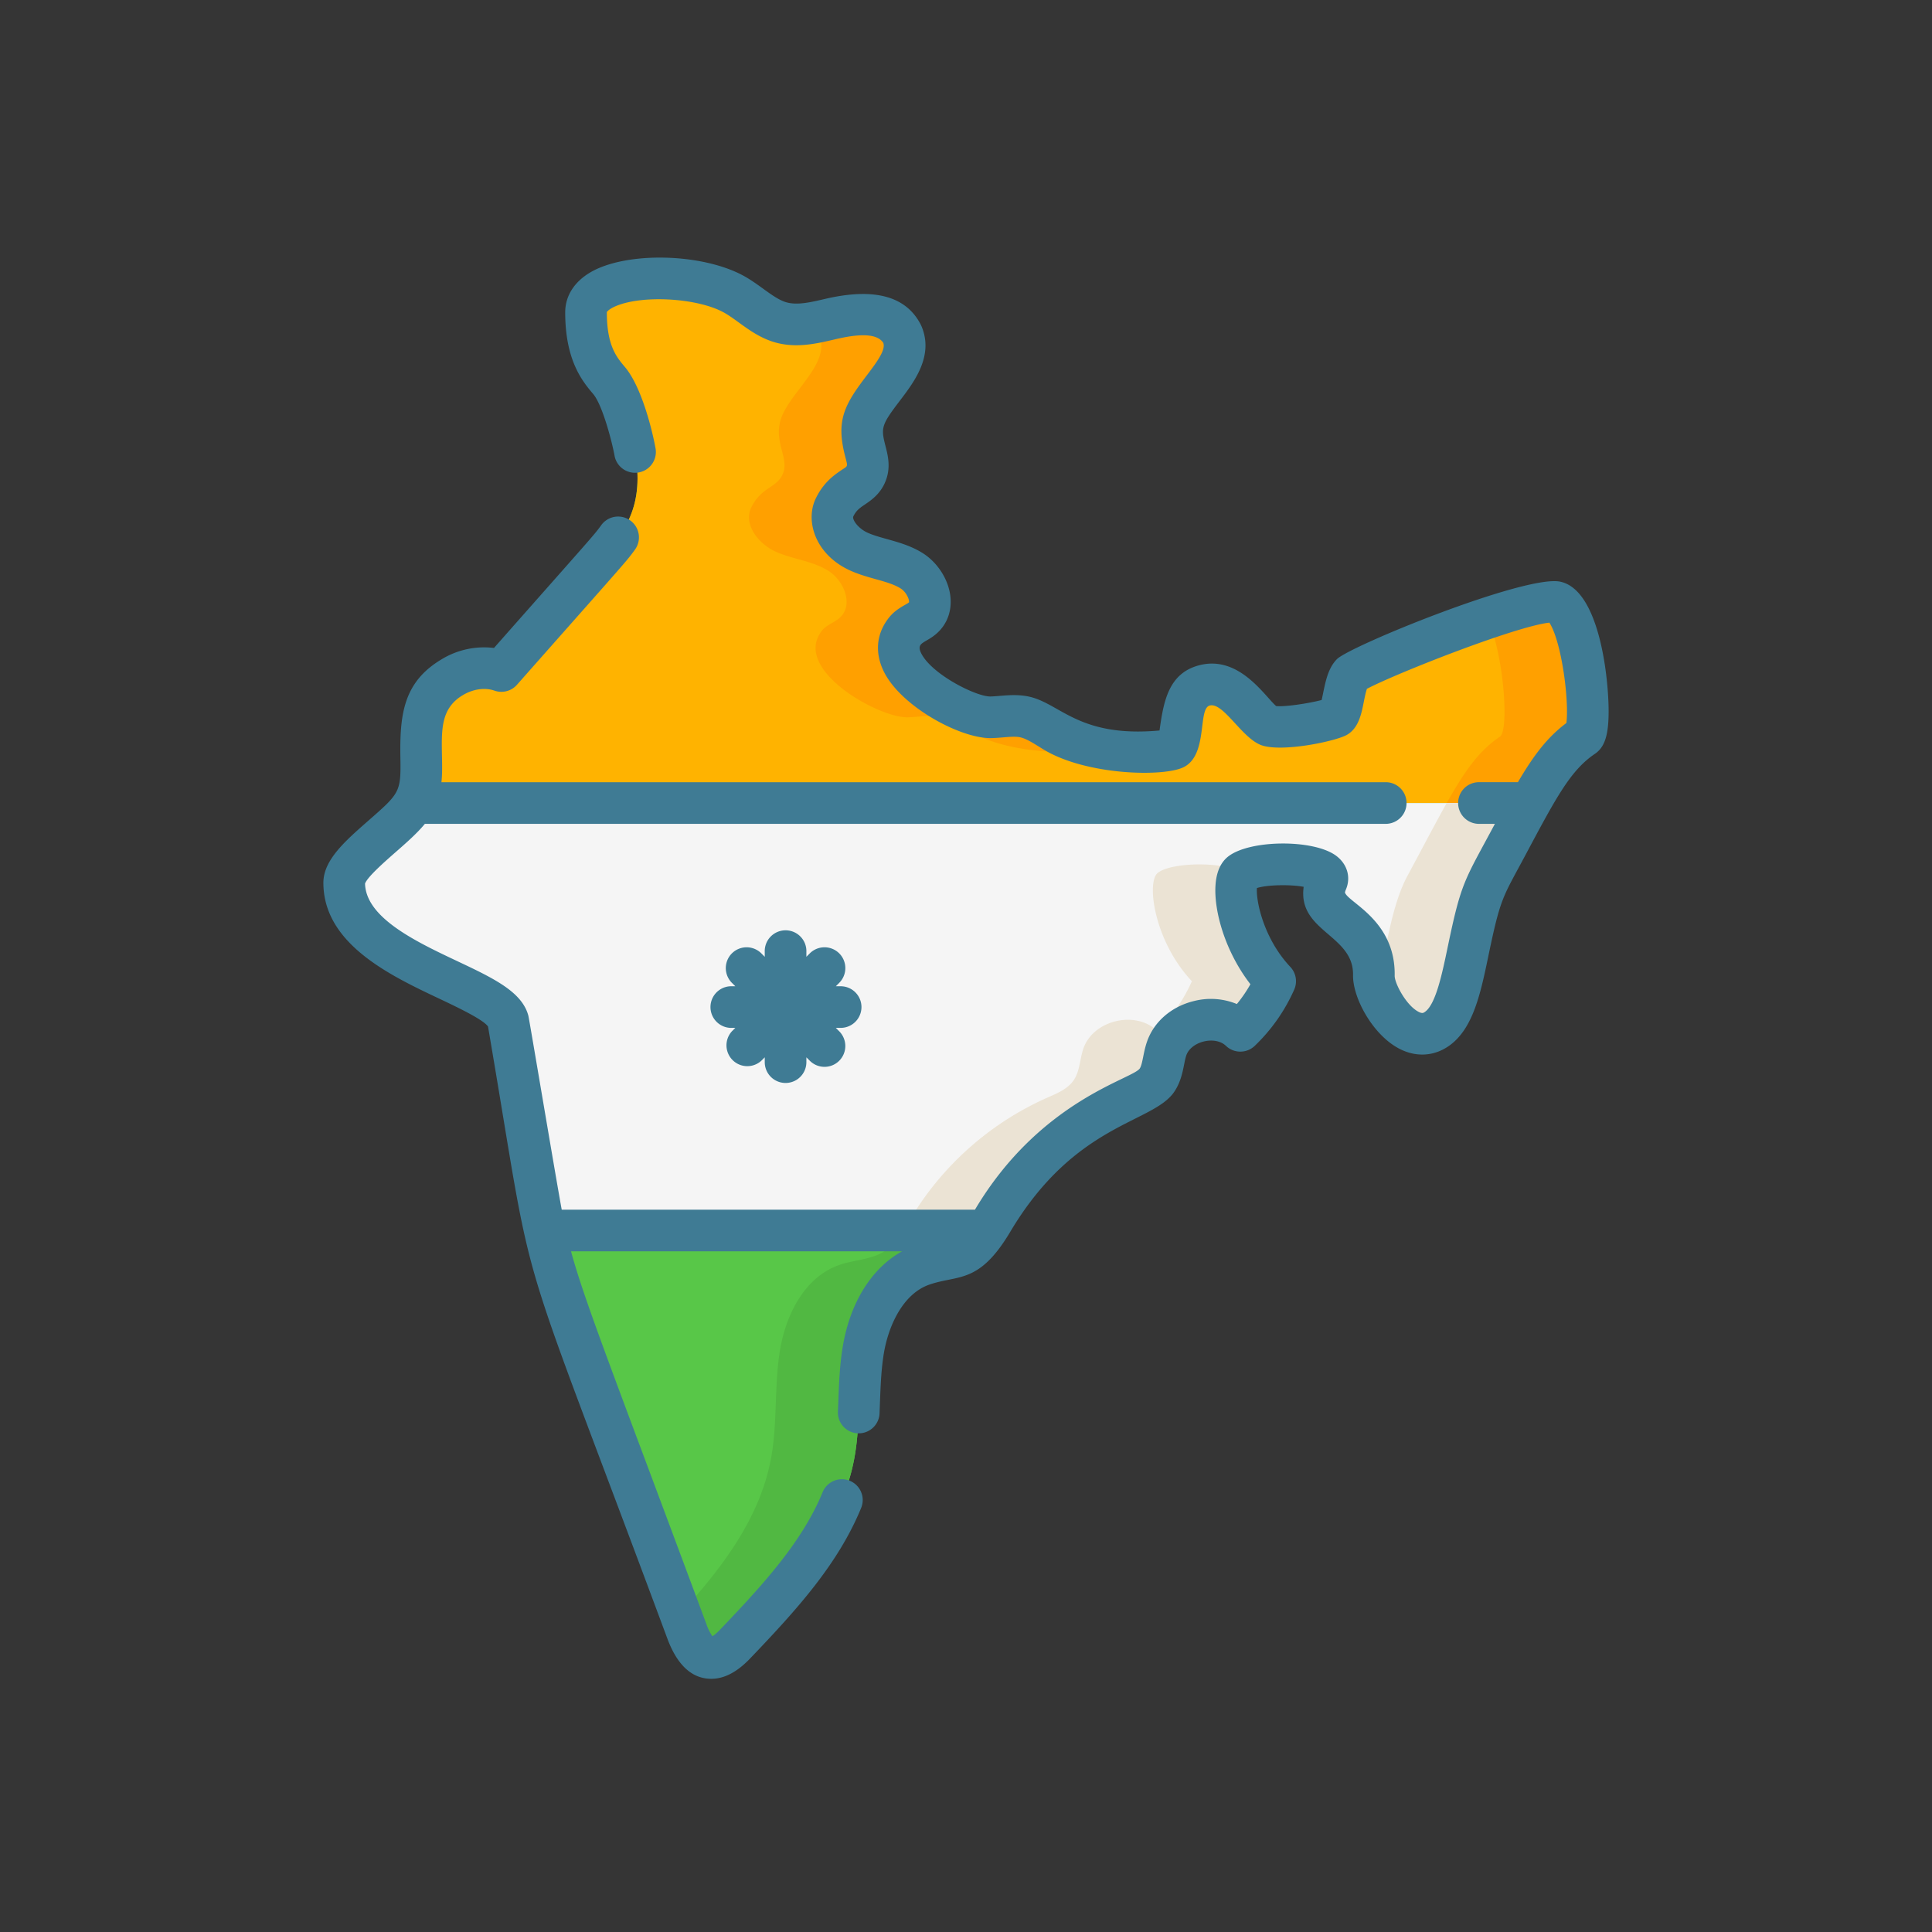
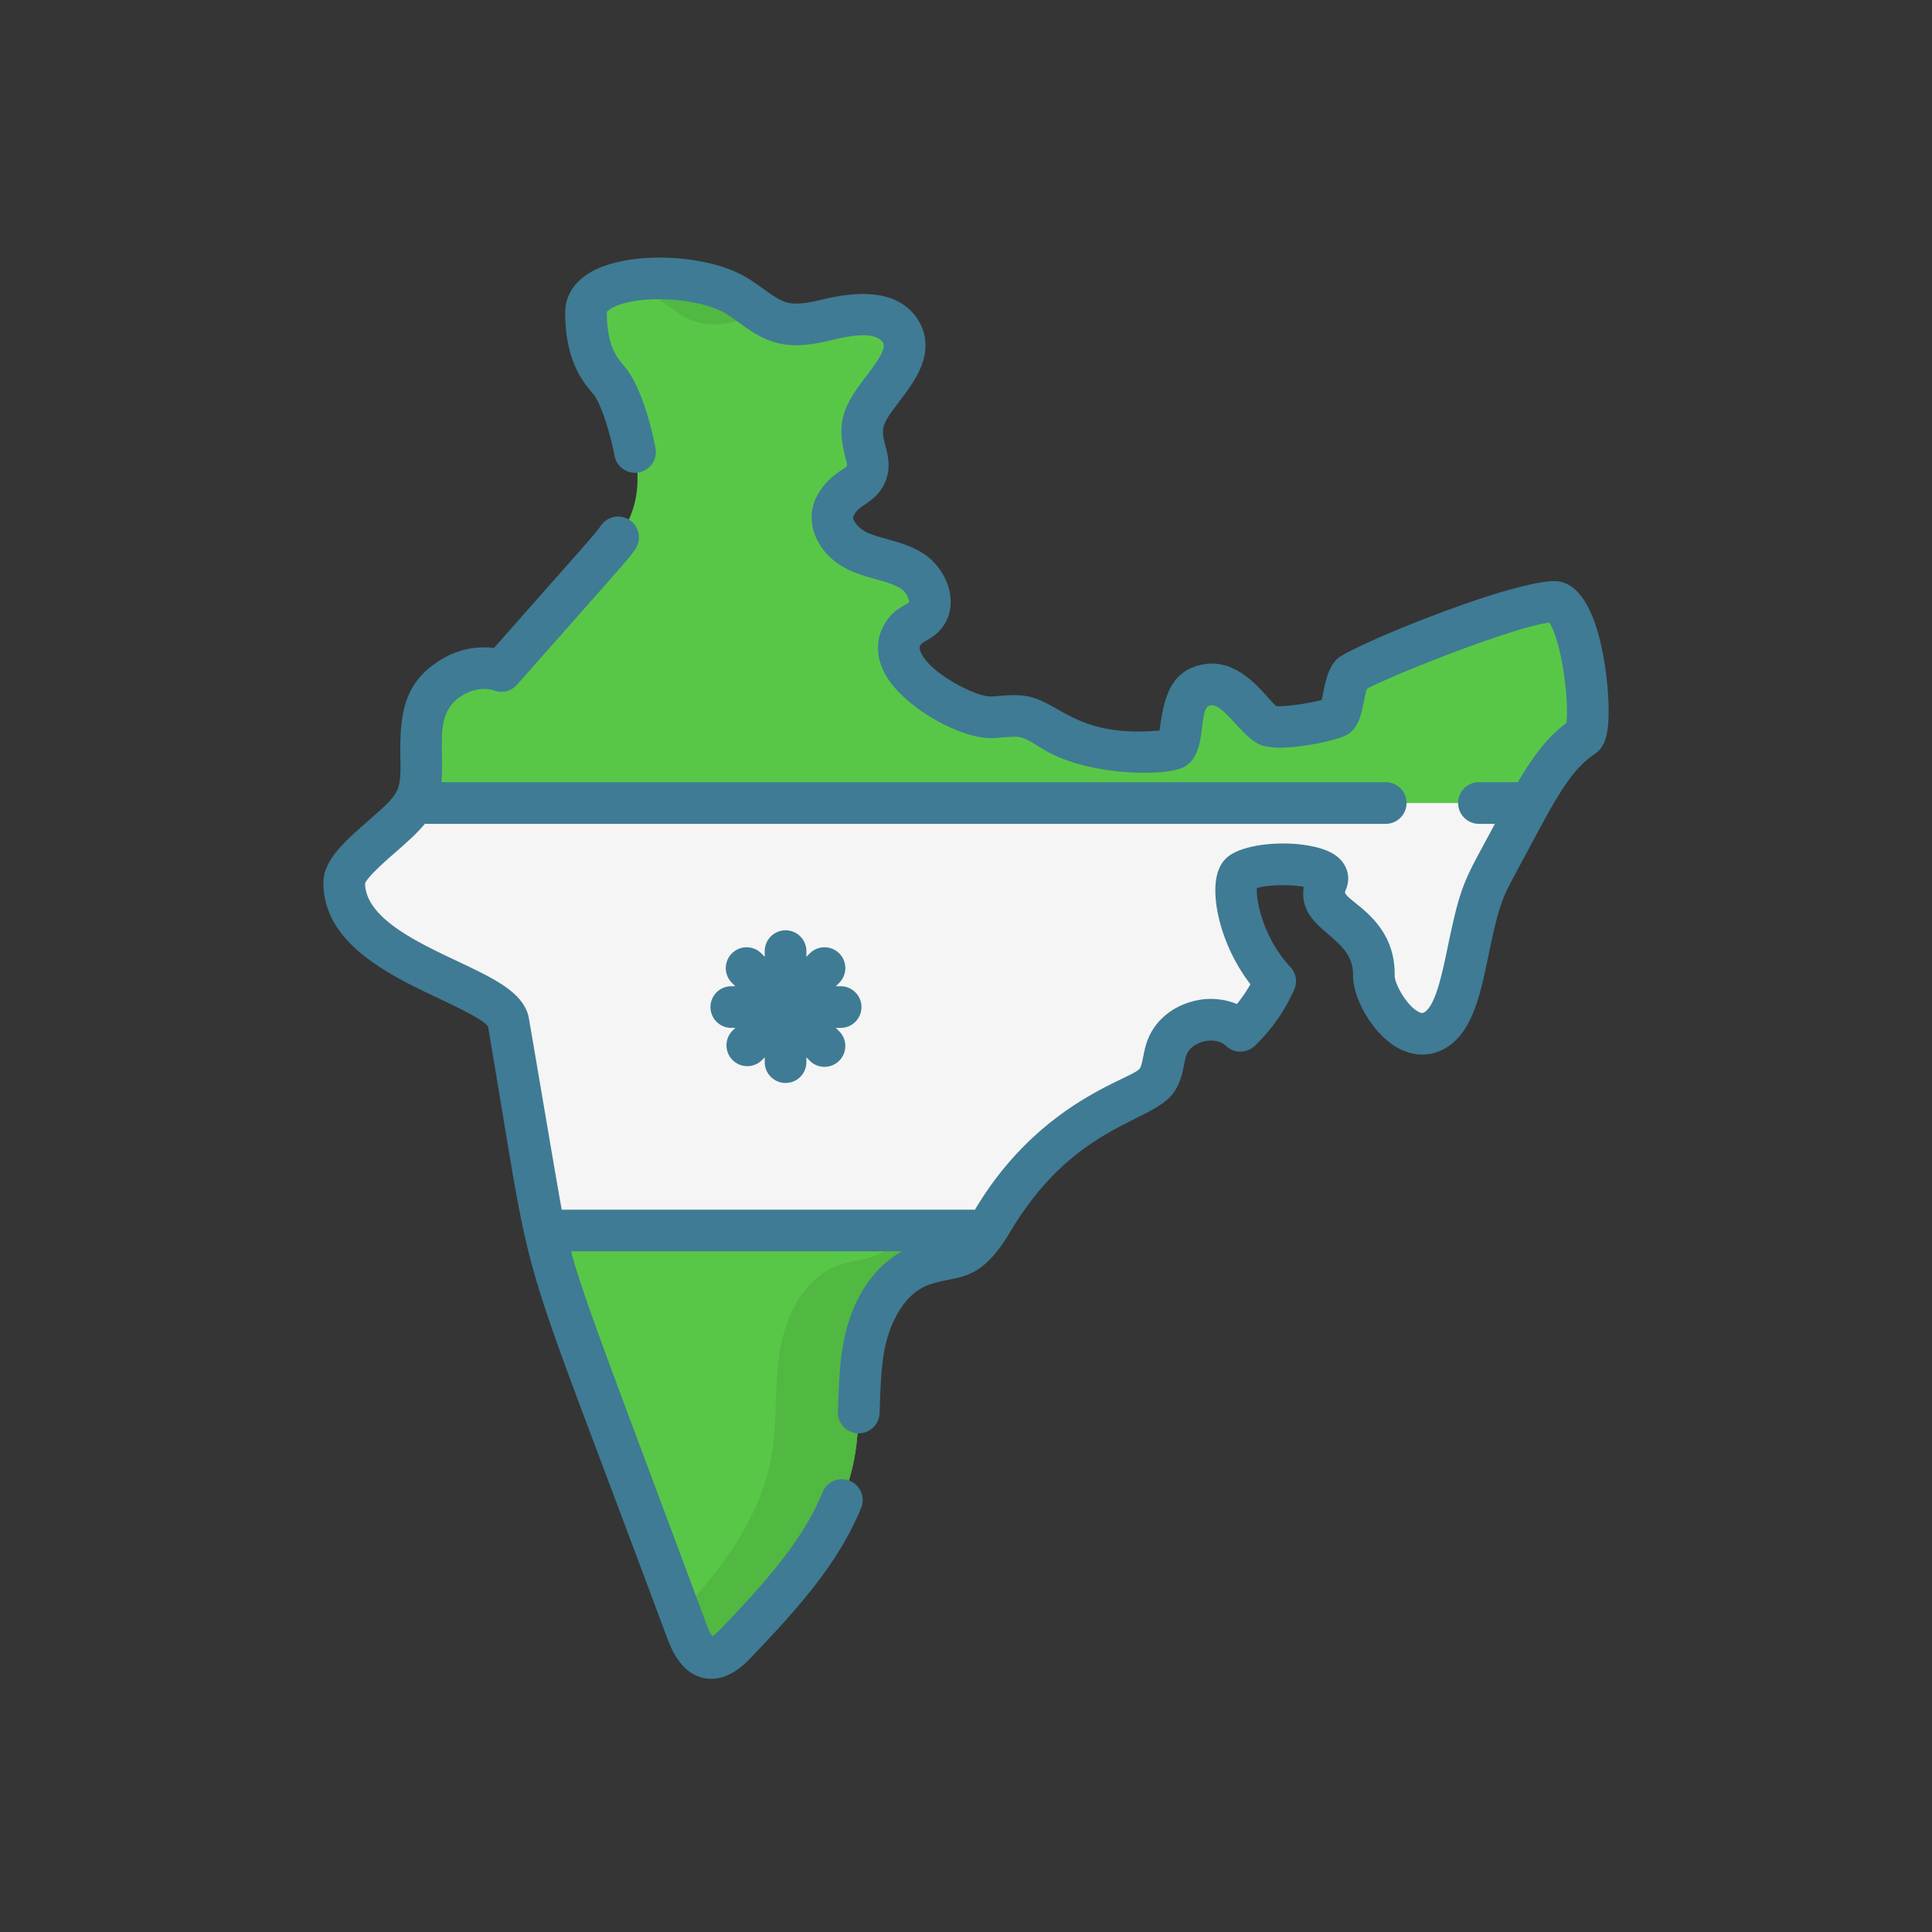
<svg xmlns="http://www.w3.org/2000/svg" width="60" height="60" viewBox="0 0 60 60">
  <rect x="0" y="0" width="60" height="60" fill="#333333" stroke="none" />
  <g fill="none" fill-rule="evenodd">
    <path fill="#FFF" fill-opacity=".01" d="M0 0h60v60H0z" />
    <g fill-rule="nonzero">
      <path fill="#58C748" d="M28.114 19.584c.146-.184.4-.251.569-.415.414-.4.111-1.144-.378-1.447-.49-.303-1.095-.351-1.622-.586-.526-.234-1.001-.817-.779-1.348.326-.703.853-.622 1.015-1.133.162-.51-.396-1.04.003-1.844s1.46-1.592 1.098-2.433c-.306-.597-1.127-.689-1.787-.565-.66.123-1.335.382-1.98.2-.55-.154-.962-.598-1.46-.873-1.403-.777-4.594-.67-4.594.561 0 1.775.81 2.027.99 2.522.449 1.236.896 2.618.378 3.827-.22.513-.596.94-.966 1.36l-3.03 3.429c-1.016-.354-2.26.392-2.425 1.452-.183 1.168.102 1.834-.253 2.588s-2.203 1.807-2.203 2.536c0 2.448 4.784 3.135 5.093 4.293l.814 4.762c.575 3.365.377 2.467 4.738 14.202.334.898.81 1.1 1.486.394 1.608-1.68 3.29-3.496 3.711-5.781.205-1.108.094-2.254.28-3.365.185-1.11.776-2.27 1.843-2.637.455-.157.97-.16 1.38-.413.394-.244.62-.677.86-1.074a9.39 9.39 0 0 1 4.212-3.706c.306-.135.636-.267.823-.543.195-.286.189-.66.302-.986.306-.88 1.617-1.194 2.288-.548a4.823 4.823 0 0 0 1.082-1.54c-1.173-1.244-1.414-3.07-1.066-3.36.516-.429 2.926-.343 2.668.258-.5 1.166 1.495 1.152 1.463 2.922-.013.674 1.037 2.345 1.981 1.645.944-.7.846-3.25 1.648-4.738 1.351-2.504 1.845-3.626 2.871-4.322.374-.254-.012-4.007-.847-4.181-.834-.175-6.084 1.973-6.342 2.23-.258.258-.256 1.21-.472 1.336-.216.125-1.684.421-2.112.273-.427-.148-1.051-1.493-1.987-1.25-.936.243-.592 1.79-.936 1.961-.344.172-2.525.207-3.726-.522-.3-.182-.596-.392-.94-.462-.338-.068-.687.006-1.031.014-.907.02-3.61-1.496-2.66-2.693z" />
      <path fill="#51B842" d="M20.207 9.14c.498.275.91.719 1.459.873.646.182 1.321-.077 1.981-.2.039-.008.078-.014.117-.02-.33-.199-.63-.465-.97-.653-.892-.494-2.504-.63-3.562-.349.368.083.705.199.975.349zM38.536 27.113l.004-.003c-.427-.354-2.161-.354-2.59.003-.348.29-.107 2.116 1.066 3.36a4.826 4.826 0 0 1-1.082 1.54c-.671-.646-1.982-.332-2.288.547-.113.327-.107.701-.302.987-.187.276-.518.408-.823.543a9.387 9.387 0 0 0-4.212 3.706c-.24.397-.467.83-.86 1.074-.41.254-.925.255-1.38.413-1.067.367-1.658 1.526-1.844 2.637-.185 1.111-.075 2.257-.279 3.364-.344 1.862-1.523 3.412-2.818 4.831l.207.557c.334.897.81 1.1 1.486.394 1.608-1.68 3.29-3.496 3.711-5.782.205-1.107.094-2.253.28-3.364.185-1.11.776-2.27 1.843-2.637.455-.158.97-.16 1.38-.413.394-.244.62-.677.86-1.074a9.387 9.387 0 0 1 4.212-3.706c.306-.135.636-.268.823-.543.195-.286.189-.66.302-.987.306-.88 1.617-1.193 2.288-.547a4.828 4.828 0 0 0 1.082-1.54c-1.173-1.244-1.414-3.07-1.066-3.36z" />
-       <path fill="#FFB300" d="M49.167 22.878c-.646.438-1.08 1.046-1.653 2.061H12.862l.03-.06c.355-.754.071-1.42.254-2.588.164-1.06 1.41-1.806 2.425-1.453l3.03-3.429c.37-.418.746-.847.966-1.36.518-1.208.071-2.59-.378-3.826-.18-.495-.99-.747-.99-2.522 0-1.232 3.19-1.338 4.595-.56.497.274.91.718 1.458.871.646.183 1.322-.076 1.981-.2.66-.123 1.482-.03 1.788.566.36.84-.7 1.63-1.1 2.433-.399.804.16 1.334-.002 1.845-.162.51-.688.43-1.015 1.132-.222.53.253 1.113.78 1.348.525.234 1.13.282 1.621.586.49.304.792 1.047.378 1.447-.17.164-.423.23-.57.415-.948 1.197 1.754 2.713 2.66 2.692.345-.007.693-.081 1.031-.012.345.07.64.279.941.462 1.2.727 3.382.693 3.726.521.344-.172 0-1.718.936-1.961.935-.243 1.56 1.101 1.987 1.25.428.148 1.896-.149 2.112-.273.215-.126.214-1.078.472-1.336s5.507-2.406 6.343-2.23c.834.174 1.22 3.927.846 4.181z" />
-       <path fill="#FFA000" d="M25.434 10.378c.362.84-.7 1.63-1.099 2.433-.399.804.16 1.334-.002 1.845-.162.51-.688.43-1.015 1.132-.222.53.253 1.113.78 1.348.525.234 1.13.282 1.621.586.49.304.792 1.047.377 1.447-.17.164-.422.23-.568.415-.95 1.197 1.753 2.713 2.659 2.692.345-.007.693-.081 1.031-.012.345.07.64.279.941.462 1.2.727 3.382.693 3.725.521a.19.19 0 0 0 .072-.069c-.44-.098-.866-.244-1.21-.452-.301-.183-.597-.393-.942-.462-.338-.07-.686.005-1.03.012-.907.02-3.61-1.495-2.66-2.692.146-.184.399-.25.569-.415.414-.4.112-1.143-.378-1.447-.49-.304-1.096-.352-1.622-.586-.526-.235-1.001-.817-.779-1.348.327-.703.853-.622 1.015-1.132.162-.511-.397-1.04.002-1.845.4-.804 1.46-1.592 1.1-2.433-.306-.597-1.128-.689-1.788-.565-.36.067-.725.174-1.088.228a.968.968 0 0 1 .29.337zM48.32 18.696c-.295-.062-1.145.168-2.13.501.506 1.071.688 3.48.391 3.681-.647.438-1.08 1.046-1.653 2.061h2.586c.572-1.015 1.007-1.623 1.653-2.06.374-.255-.012-4.008-.846-4.183z" />
      <path fill="#F5F5F5" d="M47.514 24.94c-.336.596-.717 1.334-1.218 2.26-.801 1.488-.704 4.037-1.648 4.738-.944.7-1.994-.971-1.982-1.645.034-1.77-1.963-1.756-1.462-2.922.258-.601-2.152-.687-2.668-.258-.348.29-.107 2.116 1.066 3.36a4.821 4.821 0 0 1-1.081 1.54c-.672-.646-1.983-.332-2.288.547-.114.328-.108.701-.303.987-.187.276-.518.409-.822.543a9.393 9.393 0 0 0-4.213 3.706c-.084.139-.166.281-.255.42H16.913c-.105-.498-.193-1.023-.316-1.746l-.814-4.762c-.309-1.157-5.093-1.845-5.093-4.293 0-.71 1.753-1.727 2.172-2.476h34.652z" />
-       <path fill="#EBE3D4" d="M38.536 27.113c.002 0 .003-.001.004-.003-.426-.354-2.161-.353-2.59.003-.348.29-.107 2.116 1.065 3.36a4.821 4.821 0 0 1-1.08 1.54c-.672-.646-1.983-.332-2.288.547-.114.328-.108.701-.303.987-.187.276-.518.409-.822.543a9.393 9.393 0 0 0-4.213 3.706c-.084.139-.166.281-.255.42h2.586c.09-.139.171-.281.255-.42a9.393 9.393 0 0 1 4.213-3.706c.304-.134.635-.267.822-.543.195-.286.189-.66.303-.987.305-.88 1.616-1.193 2.288-.547a4.821 4.821 0 0 0 1.08-1.54c-1.172-1.244-1.413-3.07-1.065-3.36zM44.928 24.94c-.336.596-.718 1.334-1.218 2.26-.528.98-.666 2.421-.969 3.49.255.762 1.118 1.834 1.907 1.248.944-.7.847-3.25 1.648-4.737.5-.927.882-1.665 1.218-2.262h-2.586z" />
      <path fill="#3F7B94" d="M49.956 21.974c-.02-1.102-.321-3.663-1.503-3.91-1.073-.225-6.52 1.995-6.932 2.405-.324.324-.378.847-.476 1.27-.383.102-1.144.22-1.414.188-.367-.323-1.154-1.587-2.387-1.267-.965.25-1.11 1.142-1.234 2.026-2.524.231-3.085-.856-4.077-1.057-.447-.09-.854-.006-1.174.001-.44.008-1.823-.686-2.15-1.341-.179-.362.159-.304.523-.655.293-.283.43-.675.384-1.103-.057-.534-.399-1.067-.871-1.36-.585-.362-1.237-.42-1.699-.626-.29-.13-.479-.398-.448-.501.093-.193.197-.264.365-.378.21-.143.527-.359.672-.816.123-.386.033-.733-.039-1.012-.143-.557-.121-.643.45-1.394.45-.59 1.065-1.4.668-2.322a.534.534 0 0 0-.019-.04c-.55-1.073-1.8-1.072-2.972-.799-.443.104-.86.201-1.196.107-.392-.11-.805-.531-1.32-.817-1.293-.715-3.659-.77-4.777-.112-.501.296-.777.736-.777 1.24 0 1.505.543 2.149.868 2.534.297.351.597 1.532.667 1.932a.647.647 0 0 0 1.274-.223c-.095-.541-.43-1.924-.953-2.544-.264-.312-.563-.667-.563-1.705.005-.017.074-.105.3-.197.843-.345 2.526-.24 3.334.207.452.25.912.737 1.597.93.655.184 1.285.037 1.84-.093.428-.1 1.276-.28 1.516.11.07.214-.171.555-.517 1.01-.694.912-.957 1.393-.672 2.498.091.354.094.3-.108.437-.228.154-.573.389-.818.918l-.01.023c-.294.7.042 1.711 1.112 2.188.568.253 1.165.31 1.544.545.19.118.283.36.266.435-.09.079-.396.189-.623.476-.393.495-.448 1.092-.155 1.682.537 1.08 2.38 2.08 3.336 2.059.348-.008.668-.071.888-.027.218.045.476.225.734.381 1.32.802 3.727.859 4.35.548.767-.383.43-1.816.809-1.914.425-.11 1.002 1.024 1.613 1.235.643.223 2.303-.125 2.649-.325.495-.288.472-.987.62-1.429.91-.48 4.616-1.94 5.667-2.055.38.595.615 2.407.528 3.117-.591.442-1.016 1.003-1.506 1.838h-1.235a.647.647 0 0 0 0 1.293h.521c-.949 1.777-1.04 1.776-1.464 3.816-.173.83-.368 1.771-.7 2.017-.056.042-.093.063-.205.006-.388-.199-.747-.89-.744-1.12.032-1.716-1.438-2.27-1.543-2.583 0-.008.004-.04.028-.095.162-.38.044-.79-.302-1.049-.705-.526-2.723-.503-3.374.039-.224.187-.35.485-.374.886-.05.81.31 2.064 1.085 3.064a4.24 4.24 0 0 1-.421.615 2.122 2.122 0 0 0-1.324-.095c-.702.168-1.25.64-1.466 1.262-.119.34-.136.702-.226.835-.227.333-3.097.986-5.118 4.385H17.445c-.169-.907-1.008-5.918-1.037-6.027-.198-.743-1.087-1.163-2.213-1.695-1.264-.597-2.835-1.34-2.858-2.407.076-.208.613-.68.937-.964.345-.302.677-.593.921-.89H43.06a.647.647 0 0 0 0-1.293H13.71c.026-.255.022-.503.017-.748-.014-.852-.057-1.534.644-1.954.32-.193.689-.245.987-.141a.646.646 0 0 0 .697-.183c3.432-3.883 3.393-3.821 3.666-4.199a.646.646 0 0 0-1.05-.756c-.223.31-.22.291-3.33 3.812a2.536 2.536 0 0 0-1.636.358c-1.193.715-1.294 1.737-1.27 3.085.018 1.042-.03 1.075-1.014 1.937-.708.622-1.378 1.209-1.378 1.912 0 1.899 2.08 2.882 3.6 3.6.546.259 1.365.646 1.513.865 1.558 9.12.614 5.673 5.573 19.017.246.66.66 1.24 1.363 1.24.397 0 .798-.209 1.196-.624 1.469-1.534 2.743-2.946 3.456-4.683a.646.646 0 1 0-1.196-.49c-.627 1.527-1.818 2.841-3.194 4.279-.106.11-.182.167-.229.197a1.495 1.495 0 0 1-.184-.37c-2.875-7.738-3.778-10.005-4.207-11.585h10.281c-.938.516-1.613 1.585-1.841 2.953-.116.692-.123 1.376-.152 2.047a.647.647 0 0 0 1.292.056c.028-.658.035-1.287.135-1.89.141-.844.587-1.848 1.416-2.133.902-.311 1.54-.01 2.508-1.637 2.02-3.396 4.424-3.365 5.092-4.347.283-.416.287-.874.378-1.138.07-.2.28-.365.546-.429.268-.064.53-.012.683.136.25.24.644.24.894.002a5.492 5.492 0 0 0 1.227-1.748.647.647 0 0 0-.12-.704c-.822-.872-1.07-2.036-1.038-2.45.32-.103 1.04-.115 1.452-.038-.193 1.392 1.556 1.486 1.533 2.739-.013.71.614 1.865 1.443 2.292.53.273 1.103.231 1.57-.116.727-.538.954-1.633 1.195-2.792.378-1.821.442-1.788 1.148-3.113.962-1.804 1.4-2.628 2.154-3.139.321-.217.44-.62.426-1.438z" />
      <path fill="#3F7B94" d="M23.75 29.565v.15l-.106-.107a.646.646 0 1 0-.914.915l.106.106h-.15a.647.647 0 0 0 0 1.293h.15l-.106.106a.647.647 0 0 0 .914.914l.106-.106v.15a.646.646 0 1 0 1.293 0v-.15l.106.106a.645.645 0 0 0 .914 0 .647.647 0 0 0 0-.914l-.106-.106h.15a.646.646 0 1 0 0-1.293h-.15l.106-.106a.646.646 0 1 0-.914-.915l-.106.106v-.15a.647.647 0 1 0-1.293 0z" />
    </g>
  </g>
</svg>